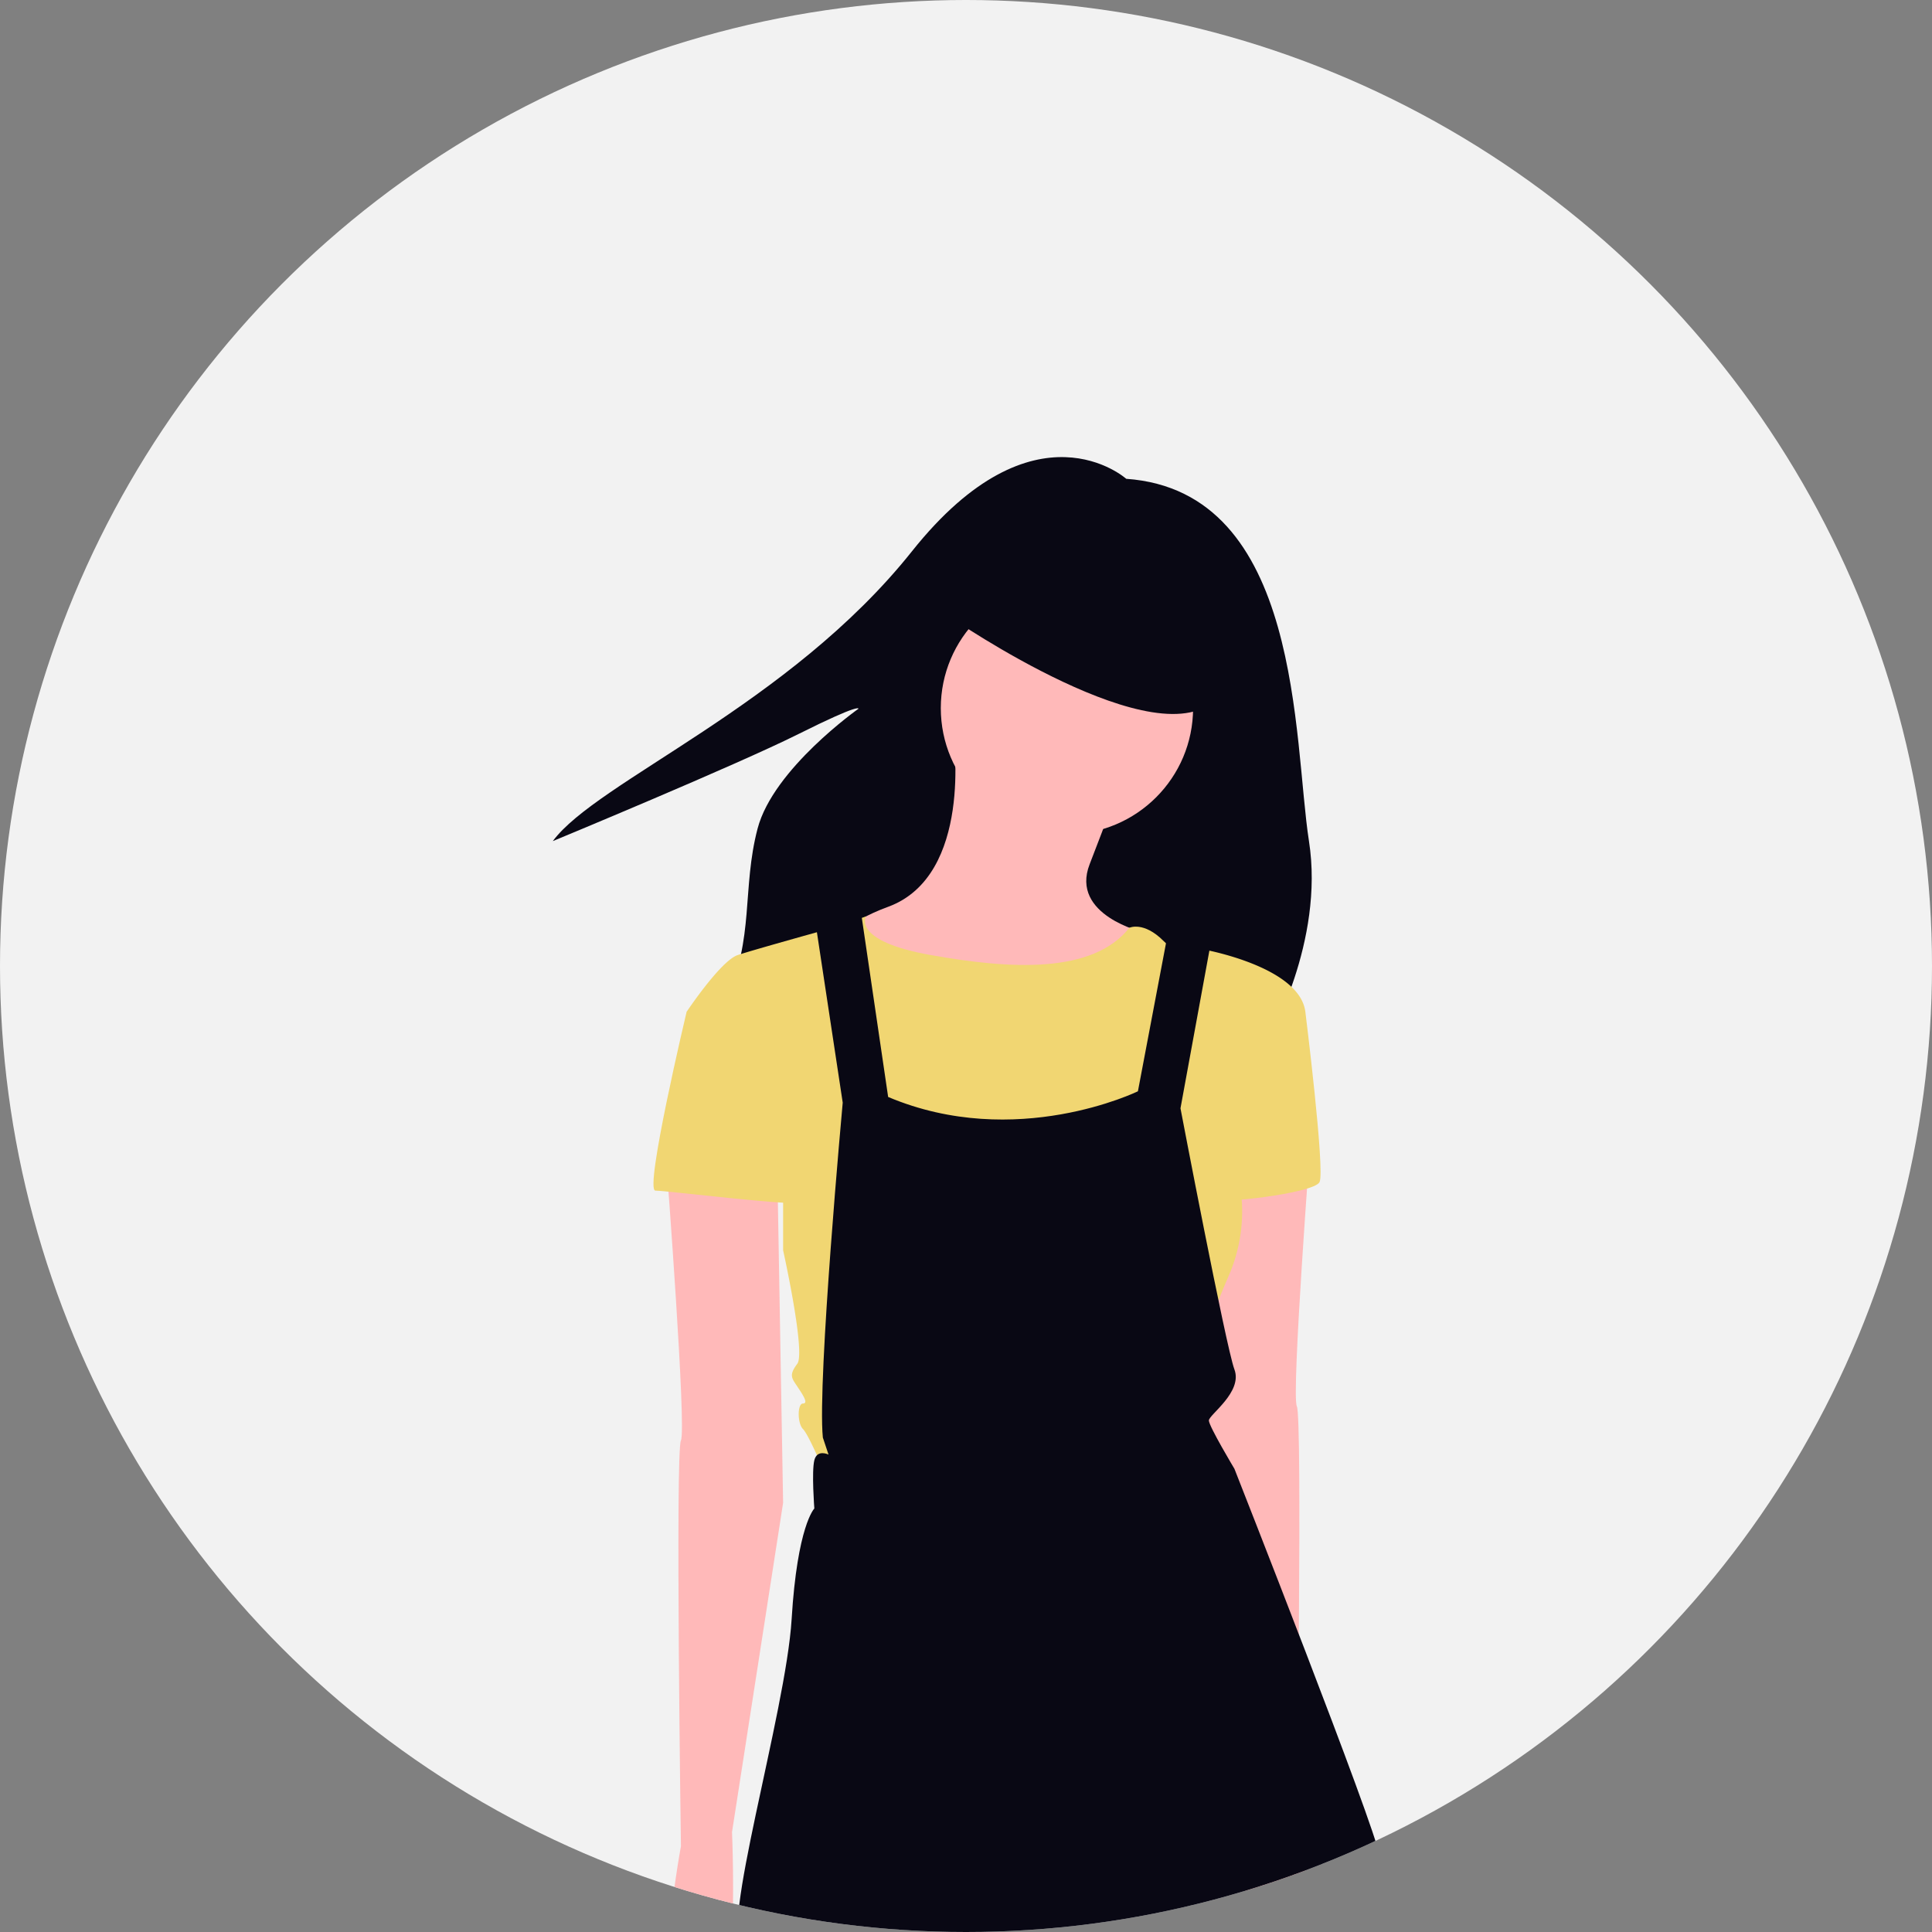
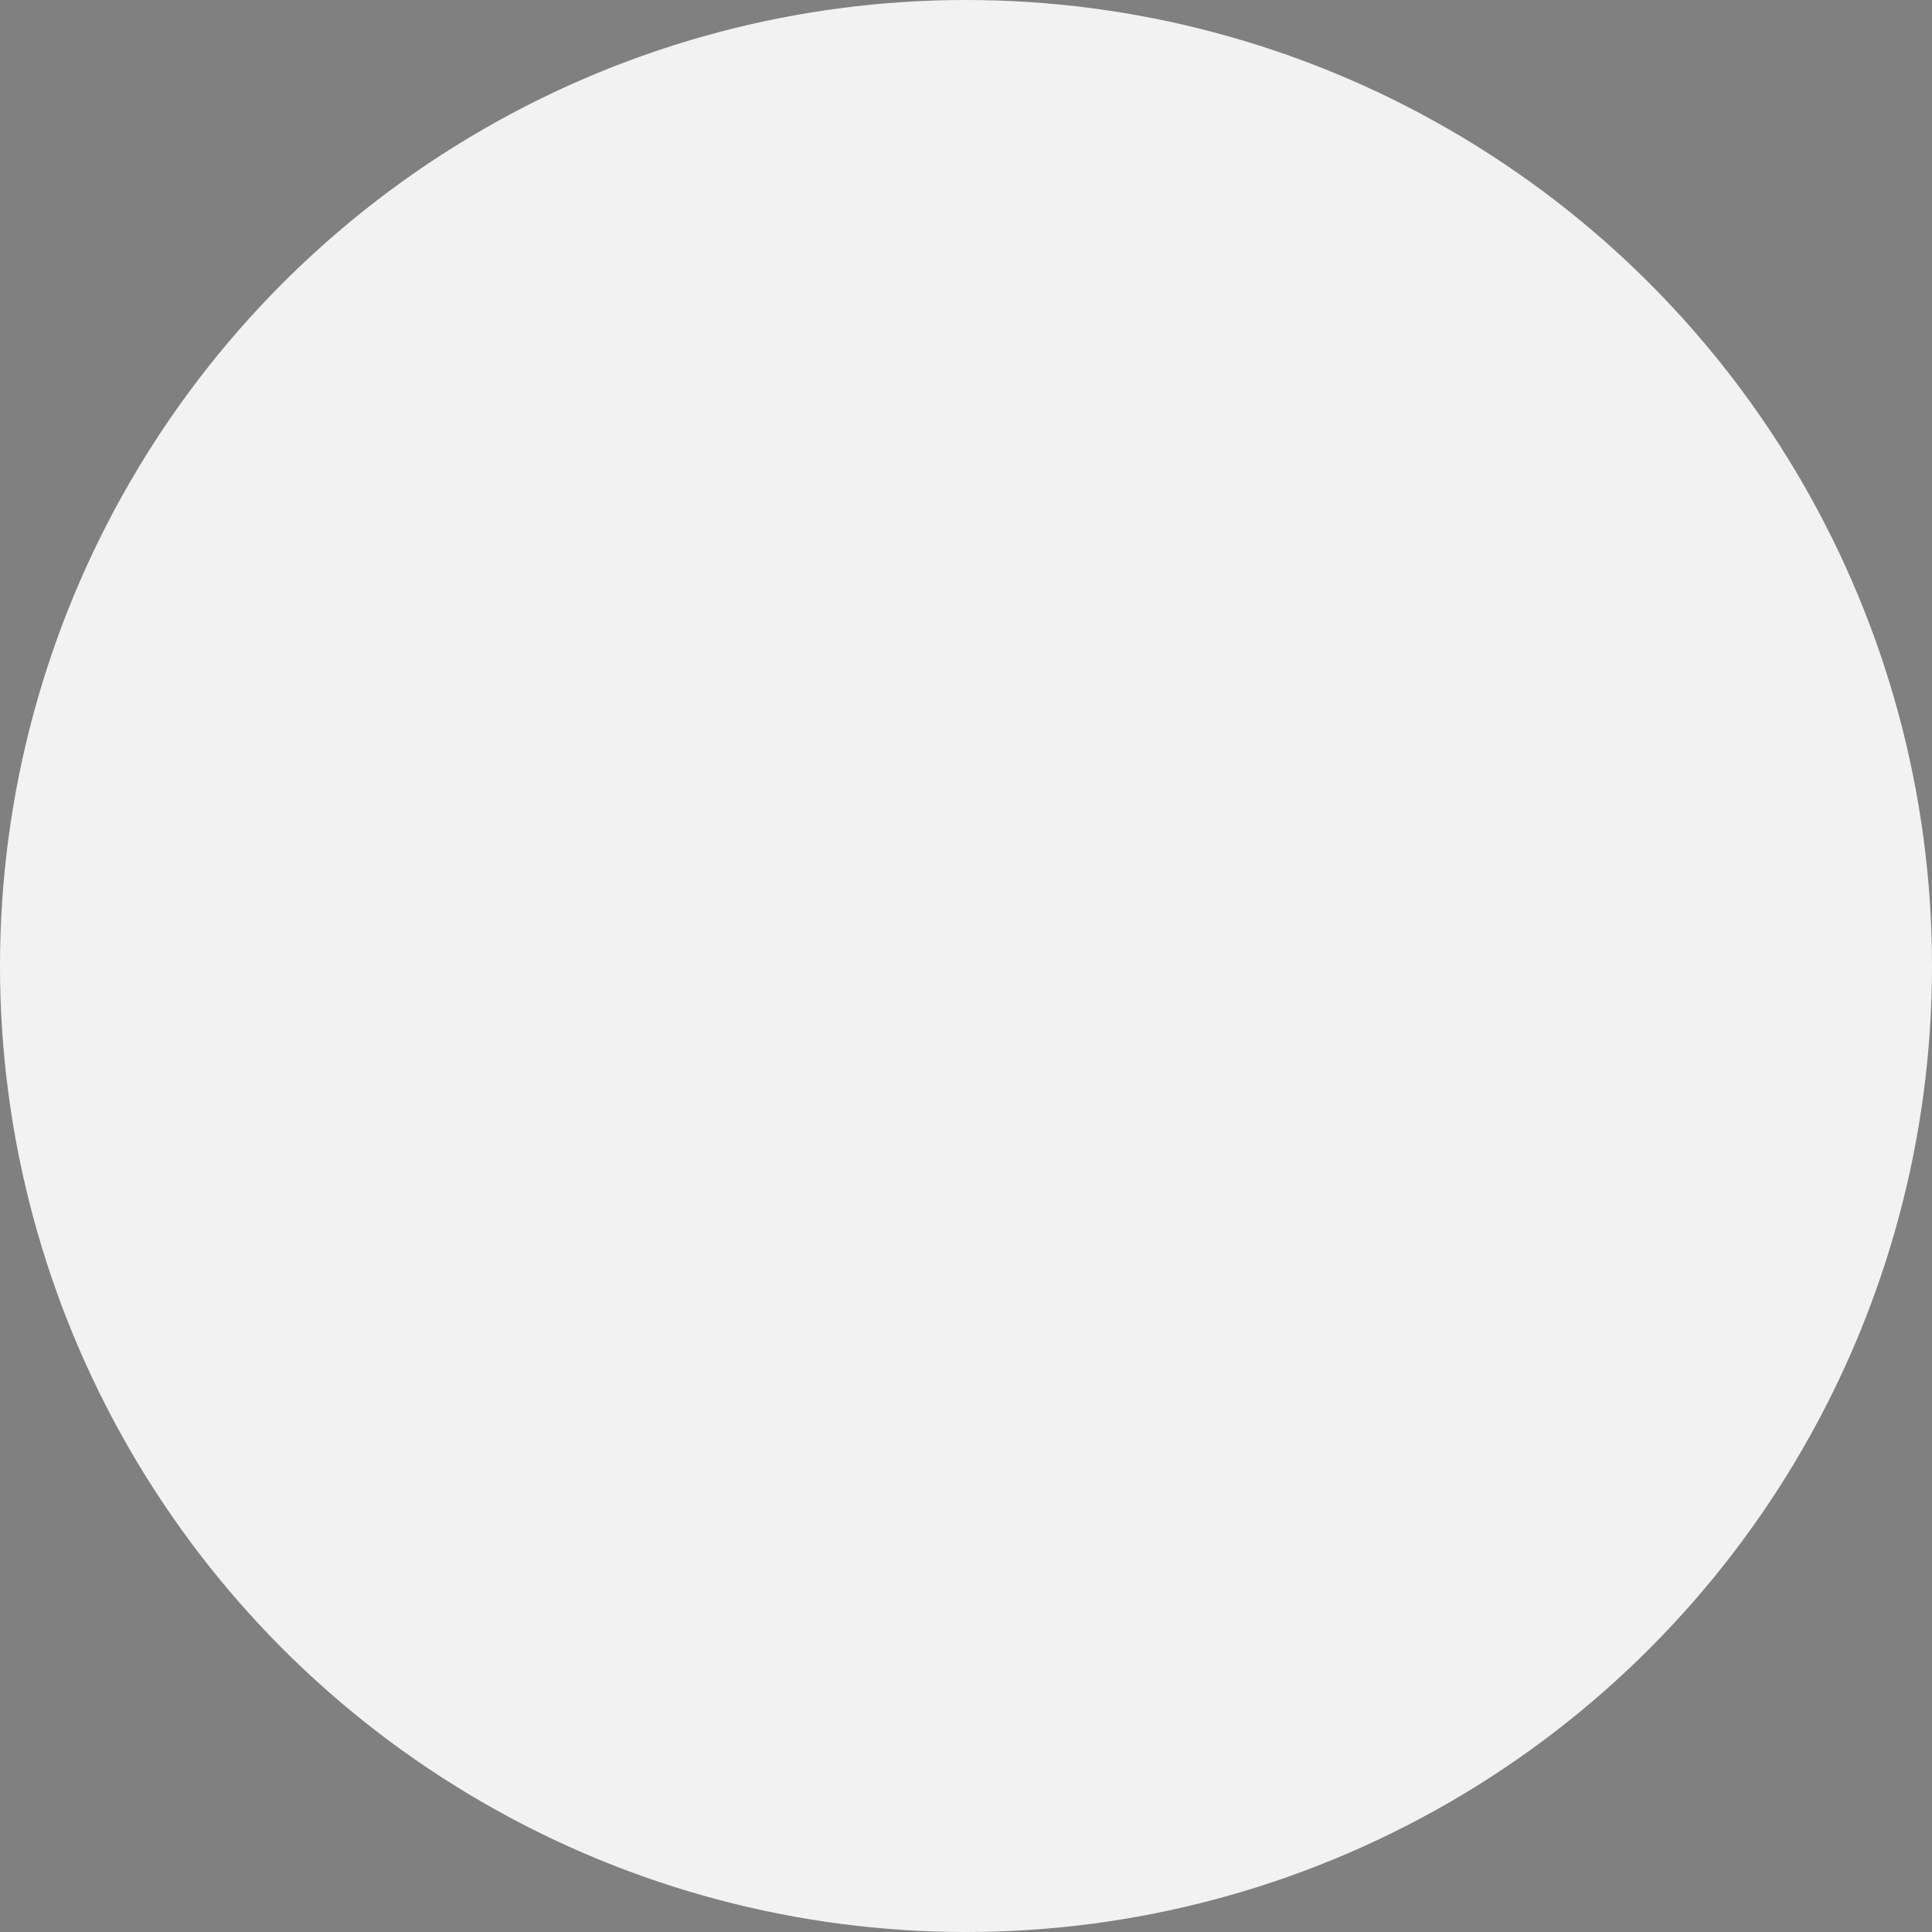
<svg xmlns="http://www.w3.org/2000/svg" width="640" height="640" viewBox="0 0 640 640" role="img" artist="Katerina Limpitsouni" source="https://undraw.co/">
  <rect x="0" y="0" width="640" height="640" fill="#808080" stroke="none" />
  <defs>
    <clipPath id="a-286">
-       <circle cx="320" cy="320" r="320" transform="translate(-17355 -6339)" fill="none" stroke="#707070" stroke-width="1" />
-     </clipPath>
+       </clipPath>
  </defs>
  <g transform="translate(-694 -110)">
    <circle cx="320" cy="320" r="320" transform="translate(694 110)" fill="#f2f2f2" />
    <g transform="translate(18049 6449)" clip-path="url(#a-286)">
      <path d="M697.018,68.443s-30.266-27.136-70.97,24-104.364,76.188-118.98,96.018c0,0,60.534-25.049,81.408-35.485s19.832-8.349,19.832-8.349-28.18,19.832-33.4,39.663-1.044,36.529-10.436,56.359,179.513,13.567,179.513,13.567,18.787-32.35,13.567-65.752S755.464,72.617,697.018,68.443Z" transform="translate(-17678.941 -6248.833)" fill="#090814" />
      <path d="M625.971,139.83s6.582,46.07-21.625,56.412-17.865,24.445-17.865,24.445l42.31,20.684,45.131-14.1L688.965,204.7S664.52,199.063,671.1,182.14s8.462-22.565,8.462-22.565Z" transform="translate(-17665.141 -6234.853)" fill="#ffb9b9" />
      <path d="M726.124,251.578s-6.582,86.5-4.7,90.26,0,134.45,0,134.45,13.163,70.515-3.761,74.277S704.5,471.587,704.5,471.587L687.575,362.523l1.88-108.124Z" transform="translate(-17646.828 -6214.972)" fill="#ffb9b9" />
      <ellipse cx="41.786" cy="41.786" rx="41.786" ry="41.786" transform="translate(-17043.348 -6146.212)" fill="#ffb9b9" />
      <path d="M584.607,194.763l12.42-4.338s-4.9,8.1,21.428,12.8,53.589,6.366,65.816-9.039c0,0,4.7-2.242,11.279,4.338s10.342,4.7,10.342,4.7l-4.7,24.445-9.4,45.131-12.223,33.848-34.787-7.521L607.17,271.856l-14.1-36.669V201.345Z" transform="translate(-17665.145 -6225.853)" fill="#f1d672" />
      <path d="M706.412,207.4l9.4-6.582s31.967,5.641,33.848,20.684l-24.446,47.013a53.521,53.521,0,0,1-.941,40.429c-9.4,21.625-8.462,26.326-8.462,26.326l-6.582,28.207-119.406,9.4s-4.7-11.279-6.582-13.163-1.88-8.462,0-8.462,0-2.821-1.88-5.641-2.821-3.761,0-7.521-4.7-37.608-4.7-37.608V263.809L544.7,221.5s11.279-16.924,16.924-18.8,32.474-9.3,32.474-9.3l6.073,8.94,8.462,68.047,12.222,41.369,51.464-8.744,19.992-33.565,13.163-39.488Z" transform="translate(-17672.246 -6225.323)" fill="#f1d672" />
-       <path d="M715.874,212.466l7.521,5.641s6.582,52.652,4.7,56.412-34.787,7.521-35.728,5.641S715.874,212.466,715.874,212.466Z" transform="translate(-17645.98 -6221.93)" fill="#f1d672" />
      <path d="M584.452,190.684l9.4,62.053s-8.462,92.14-6.582,110.944l1.88,5.641s-3.761-1.88-4.7,1.88,0,15.989,0,15.989-5.641,5.641-7.521,36.669-24.445,105.3-15.989,108.124,59.233,16.924,86.5,14.1,125.053-35.733,124.116-44.195-47.95-127.868-47.95-127.868-8.462-14.1-8.462-15.989,11.279-9.4,8.462-16.924-17.866-86.494-17.866-86.494l10.342-56.412-14.1-3.761-10.342,54.537s-40.429,19.745-82.739,1.88l-9.4-63.935Z" transform="translate(-17669.691 -6226.475)" fill="#090814" />
      <path d="M619.02,109.233s69.576,47.95,88.375,26.325-32.907-40.429-32.907-40.429l-43.249-4.7Z" transform="translate(-17659.023 -6243.642)" fill="#090814" />
      <path d="M539.134,261.157s6.582,86.5,4.7,90.26,0,134.45,0,134.45-13.163,70.515,3.761,74.277,13.163-78.977,13.163-78.977L577.682,372.1,575.8,263.977Z" transform="translate(-17673.266 -6213.268)" fill="#ffb9b9" />
-       <path d="M553.875,214.861l-7.521,2.821s-14.1,59.233-10.342,59.233,48.891,5.641,48.891,3.761-8.462-47.95-8.462-47.95Z" transform="translate(-17673.906 -6221.505)" fill="#f1d672" />
    </g>
  </g>
</svg>